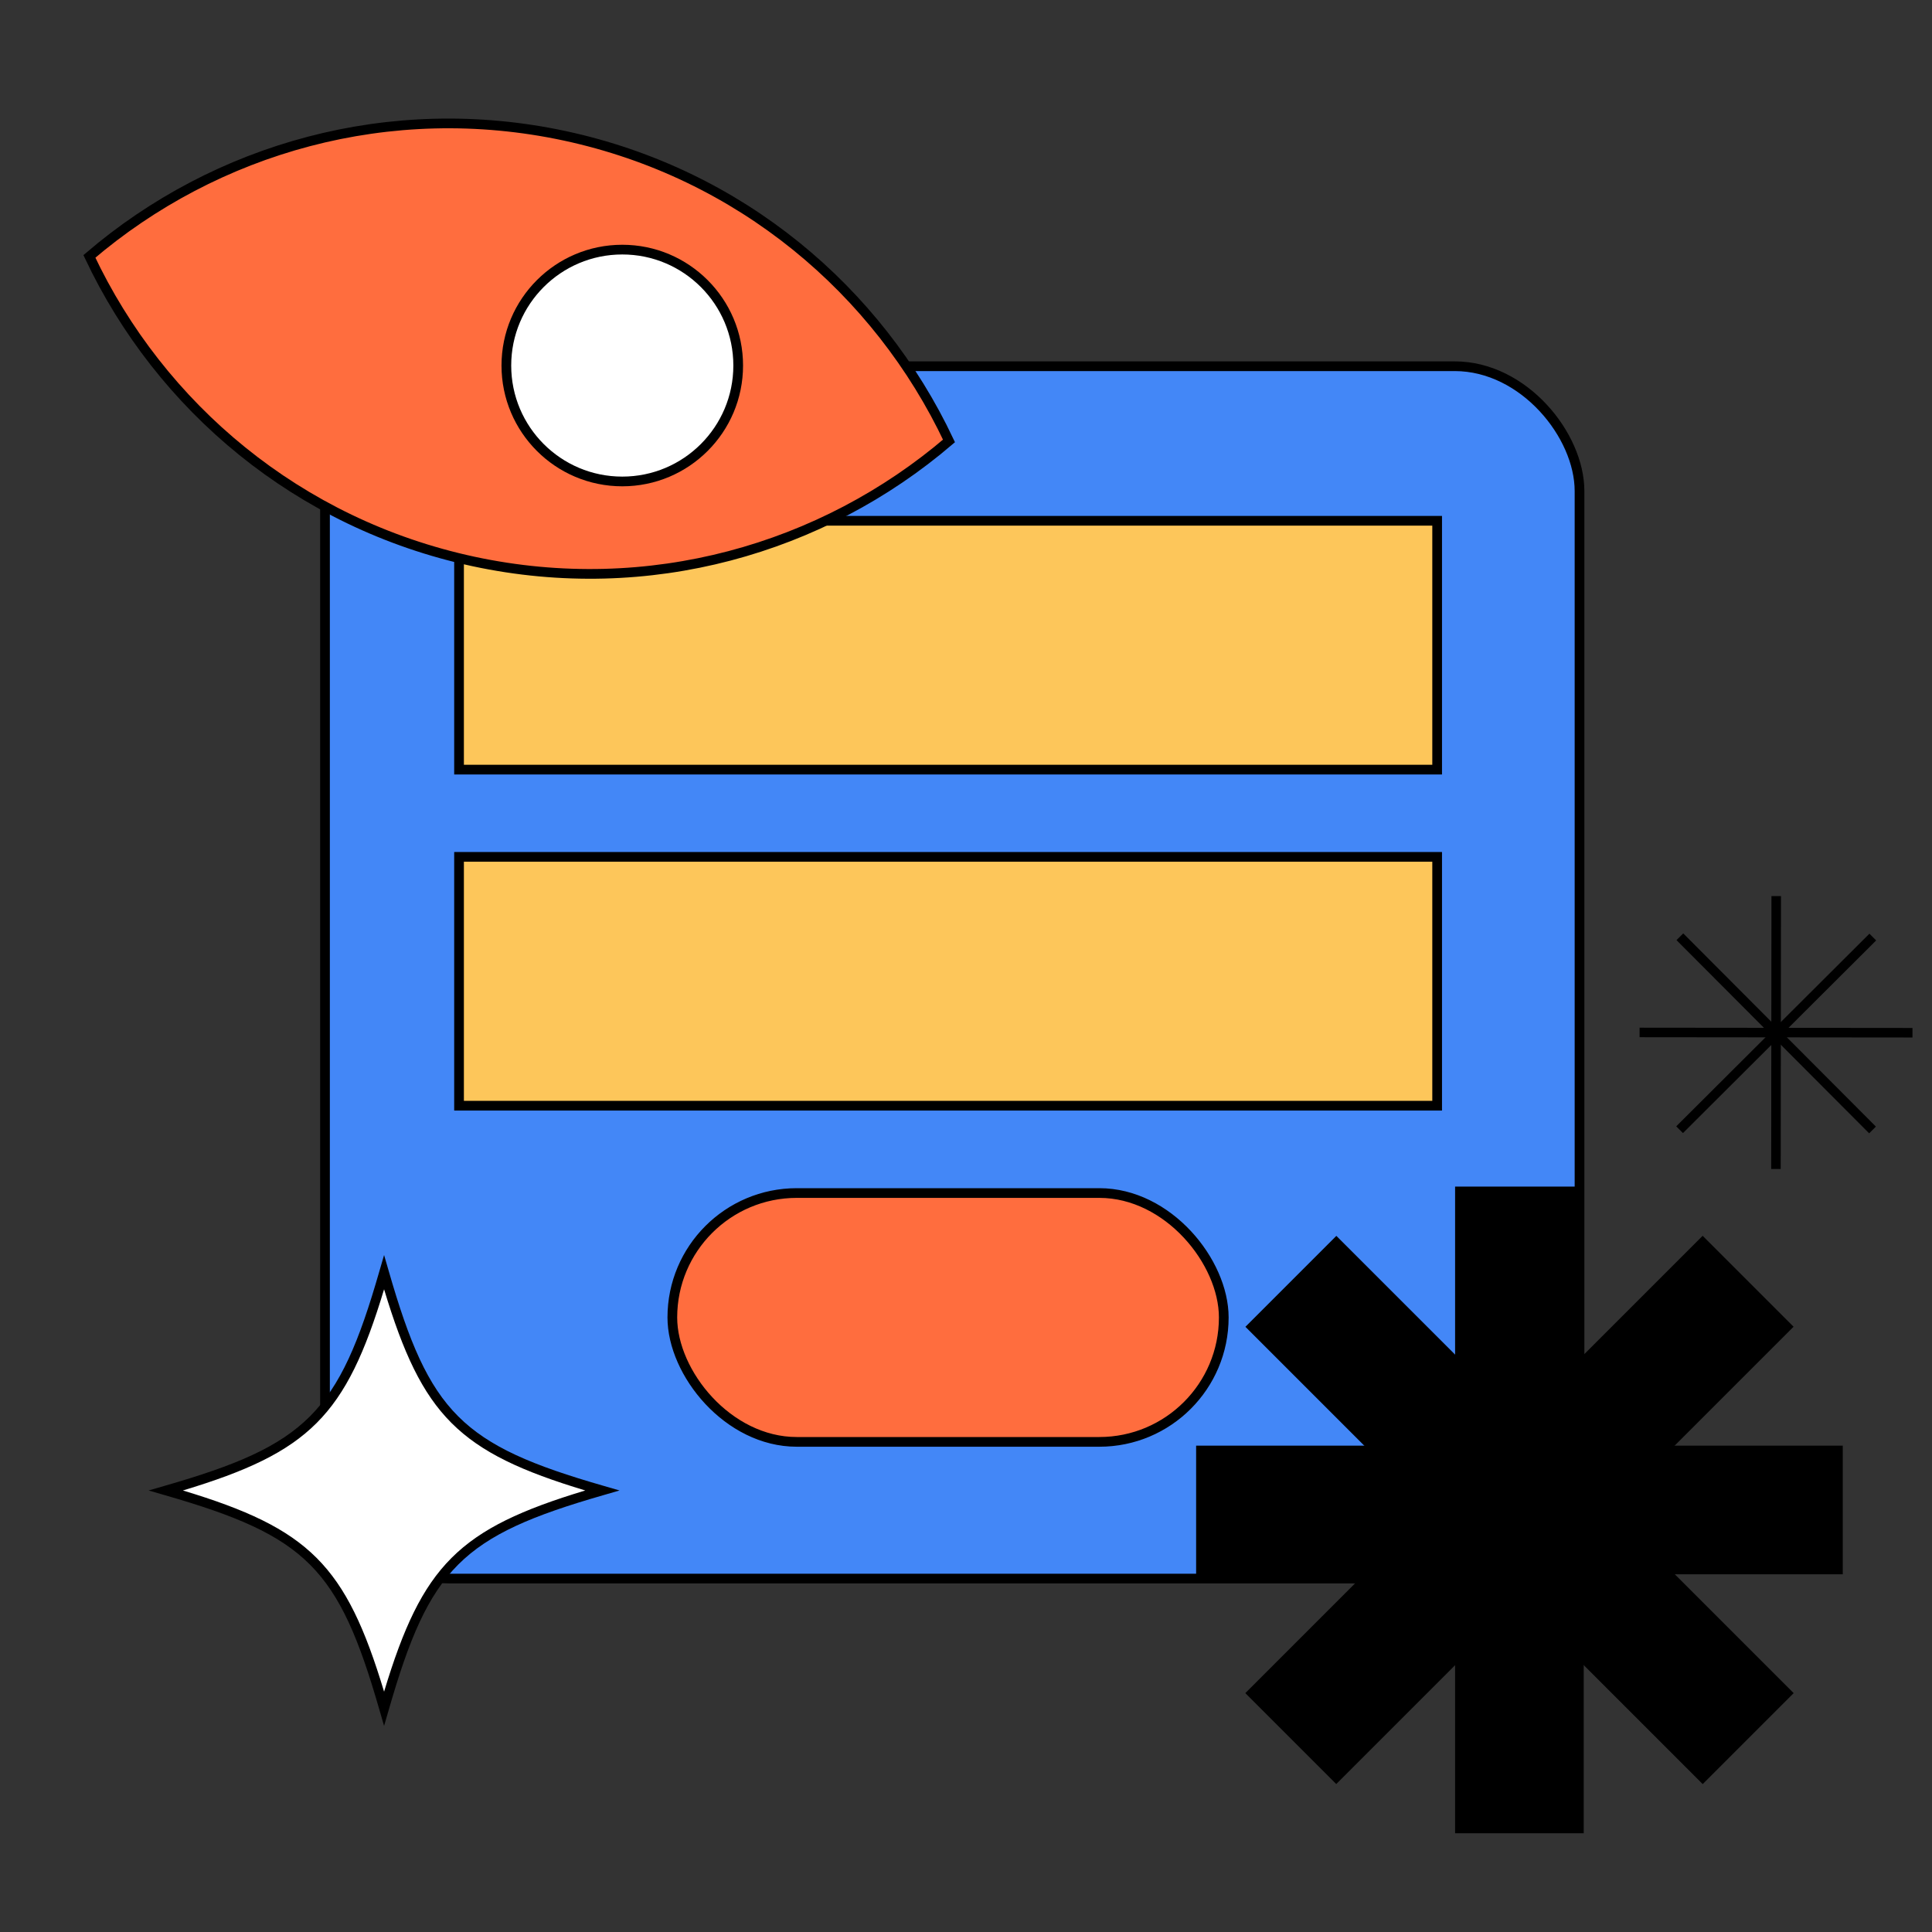
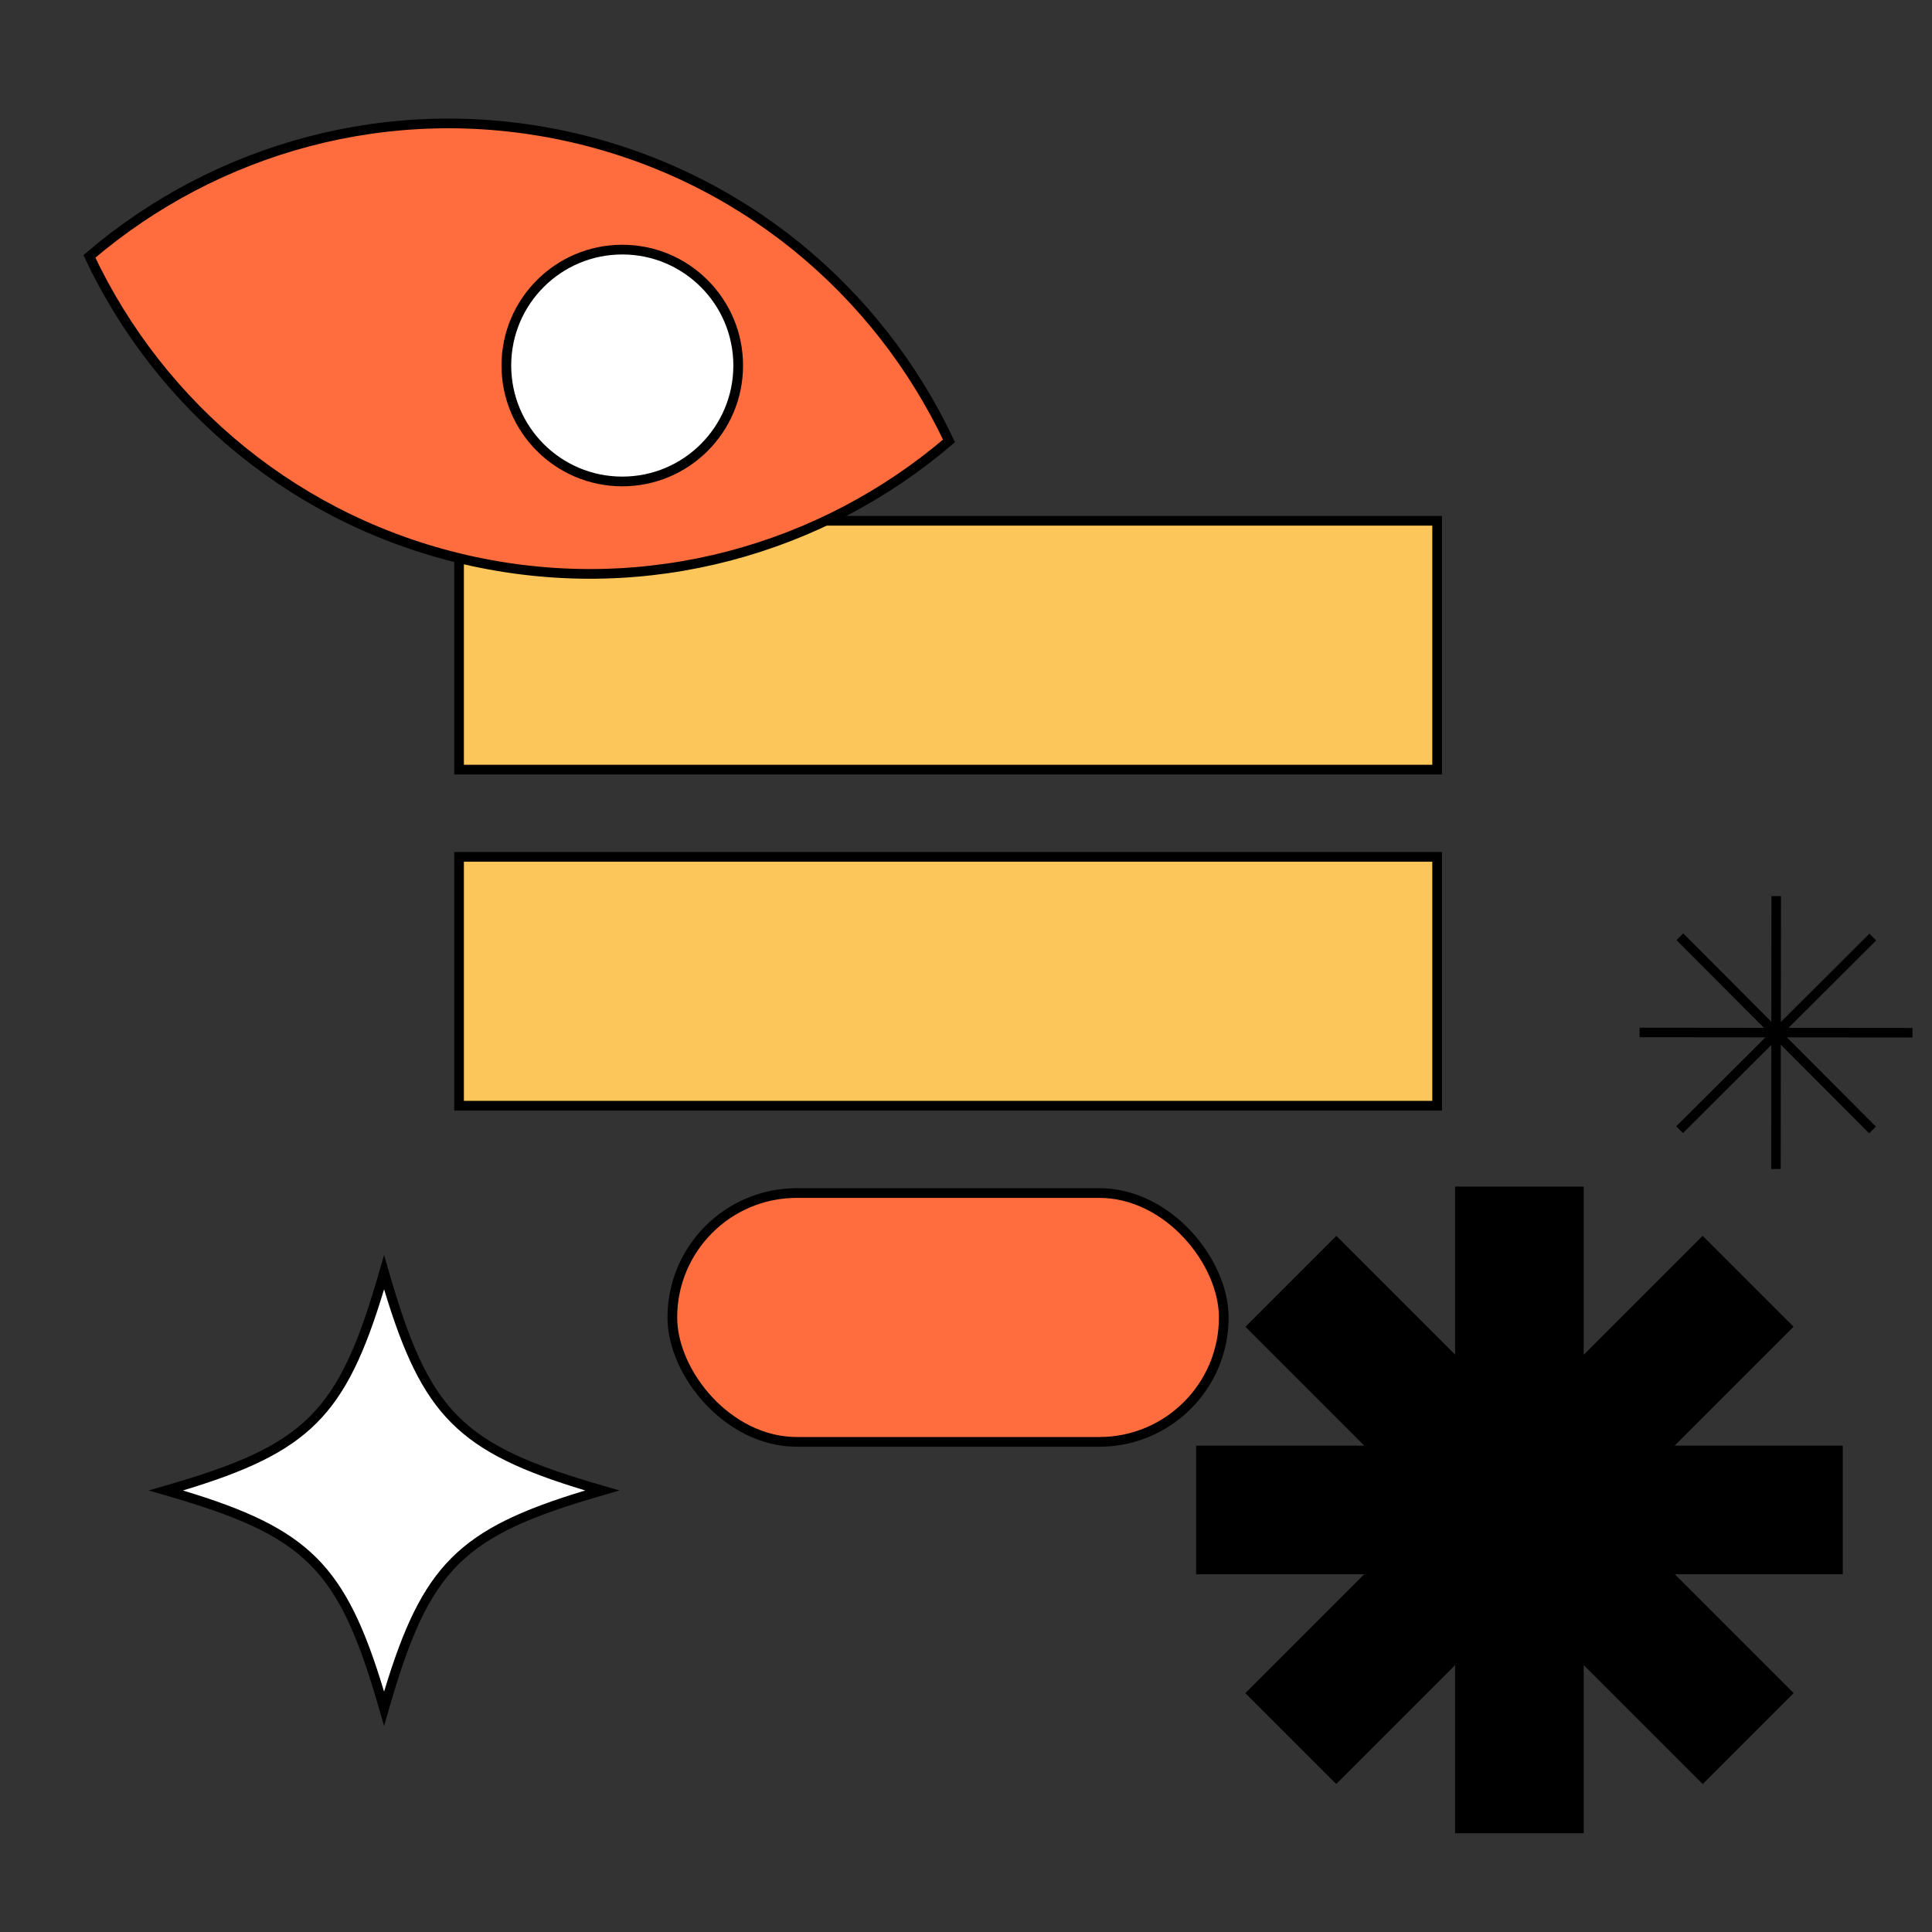
<svg xmlns="http://www.w3.org/2000/svg" viewBox="0 0 225 225">
  <rect x="0" y="0" width="225" height="225" fill="#333333" stroke="none" />
  <g stroke="#000" stroke-miterlimit="10" stroke-width="1.13">
-     <rect fill="#4387f7" height="141.19" rx="14.53" width="146.1" x="37.85" y="42.65" />
    <path d="m53.46 60.65h113.91v28.98h-113.91z" fill="#fdc65a" />
    <path d="m53.46 99.79h113.91v28.98h-113.91z" fill="#fdc65a" />
    <rect fill="#ff6d3e" height="28.98" rx="14.49" width="64.22" x="78.3" y="138.94" />
  </g>
  <path d="m169.83 138.56h14.25v74.58h-14.25z" />
  <path d="m184.44 213.5h-14.98v-75.31h14.98zm-14.25-.73h13.52v-73.85h-13.52z" />
  <path d="m169.83 138.56h14.25v74.58h-14.25z" transform="matrix(0 1 -1 0 352.8 -1.11)" />
  <path d="m214.61 183.34h-75.31v-14.98h75.31zm-74.58-.73h73.85v-13.52h-73.85z" />
  <path d="m169.83 138.56h14.25v74.58h-14.25z" transform="matrix(.707 .707 -.707 .707 176.17 -73.62)" />
  <path d="m155.62 207.77-10.59-10.59.26-.26 53-53 10.59 10.59-.26.26zm-9.56-10.59 9.56 9.56 52.22-52.22-9.56-9.56z" />
  <path d="m169.83 138.56h14.25v74.58h-14.25z" transform="matrix(-.707 .707 -.707 -.707 426.43 175.06)" />
  <path d="m198.29 207.77-53.25-53.25 10.59-10.59 53.26 53.25-10.59 10.59zm-52.22-53.25 52.22 52.22 9.56-9.56-52.22-52.22z" />
  <path d="m190.99 119.72h31.78v1.11h-31.78z" transform="matrix(.001 -1 1 .001 86.36 327.01)" />
  <path d="m206.32 104.39h1.11v31.78h-1.11z" transform="matrix(.001 -1 1 .001 86.35 327.01)" />
  <path d="m190.99 119.72h31.78v1.11h-31.78z" transform="matrix(.708 -.706 .706 .708 -24.53 181.25)" />
  <path d="m206.32 104.39h1.11v31.78h-1.11z" transform="matrix(.708 -.706 .706 .708 -24.53 181.24)" />
  <path d="m70.13 173.59c-16.71 4.8-20.6 8.69-25.4 25.4-4.8-16.71-8.69-20.6-25.4-25.4 16.71-4.8 20.6-8.69 25.4-25.4 4.8 16.71 8.69 20.6 25.4 25.4z" fill="#fff" />
  <path d="m44.73 201-.54-1.86c-4.75-16.53-8.49-20.27-25.02-25.02l-1.86-.54 1.86-.54c16.53-4.75 20.27-8.49 25.02-25.02l.54-1.86.54 1.86c4.75 16.53 8.49 20.27 25.02 25.02l1.86.54-1.86.54c-16.53 4.75-20.27 8.49-25.02 25.02zm-23.43-27.42c14.74 4.45 18.98 8.69 23.43 23.43 4.45-14.74 8.69-18.98 23.43-23.43-14.74-4.45-18.98-8.69-23.43-23.43-4.45 14.74-8.69 18.98-23.43 23.43z" />
  <g stroke="#000" stroke-width="1.13">
    <path d="m55.15 65.39c20.41 4.38 40.64-1.45 55.37-14.04-8.27-17.53-24.32-31.14-44.74-35.53-20.41-4.38-40.64 1.45-55.37 14.04 8.27 17.53 24.32 31.14 44.74 35.53z" fill="#ff6d3e" stroke-miterlimit="10" />
    <circle cx="72.47" cy="42.57" fill="#fff" r="13.5" />
  </g>
</svg>